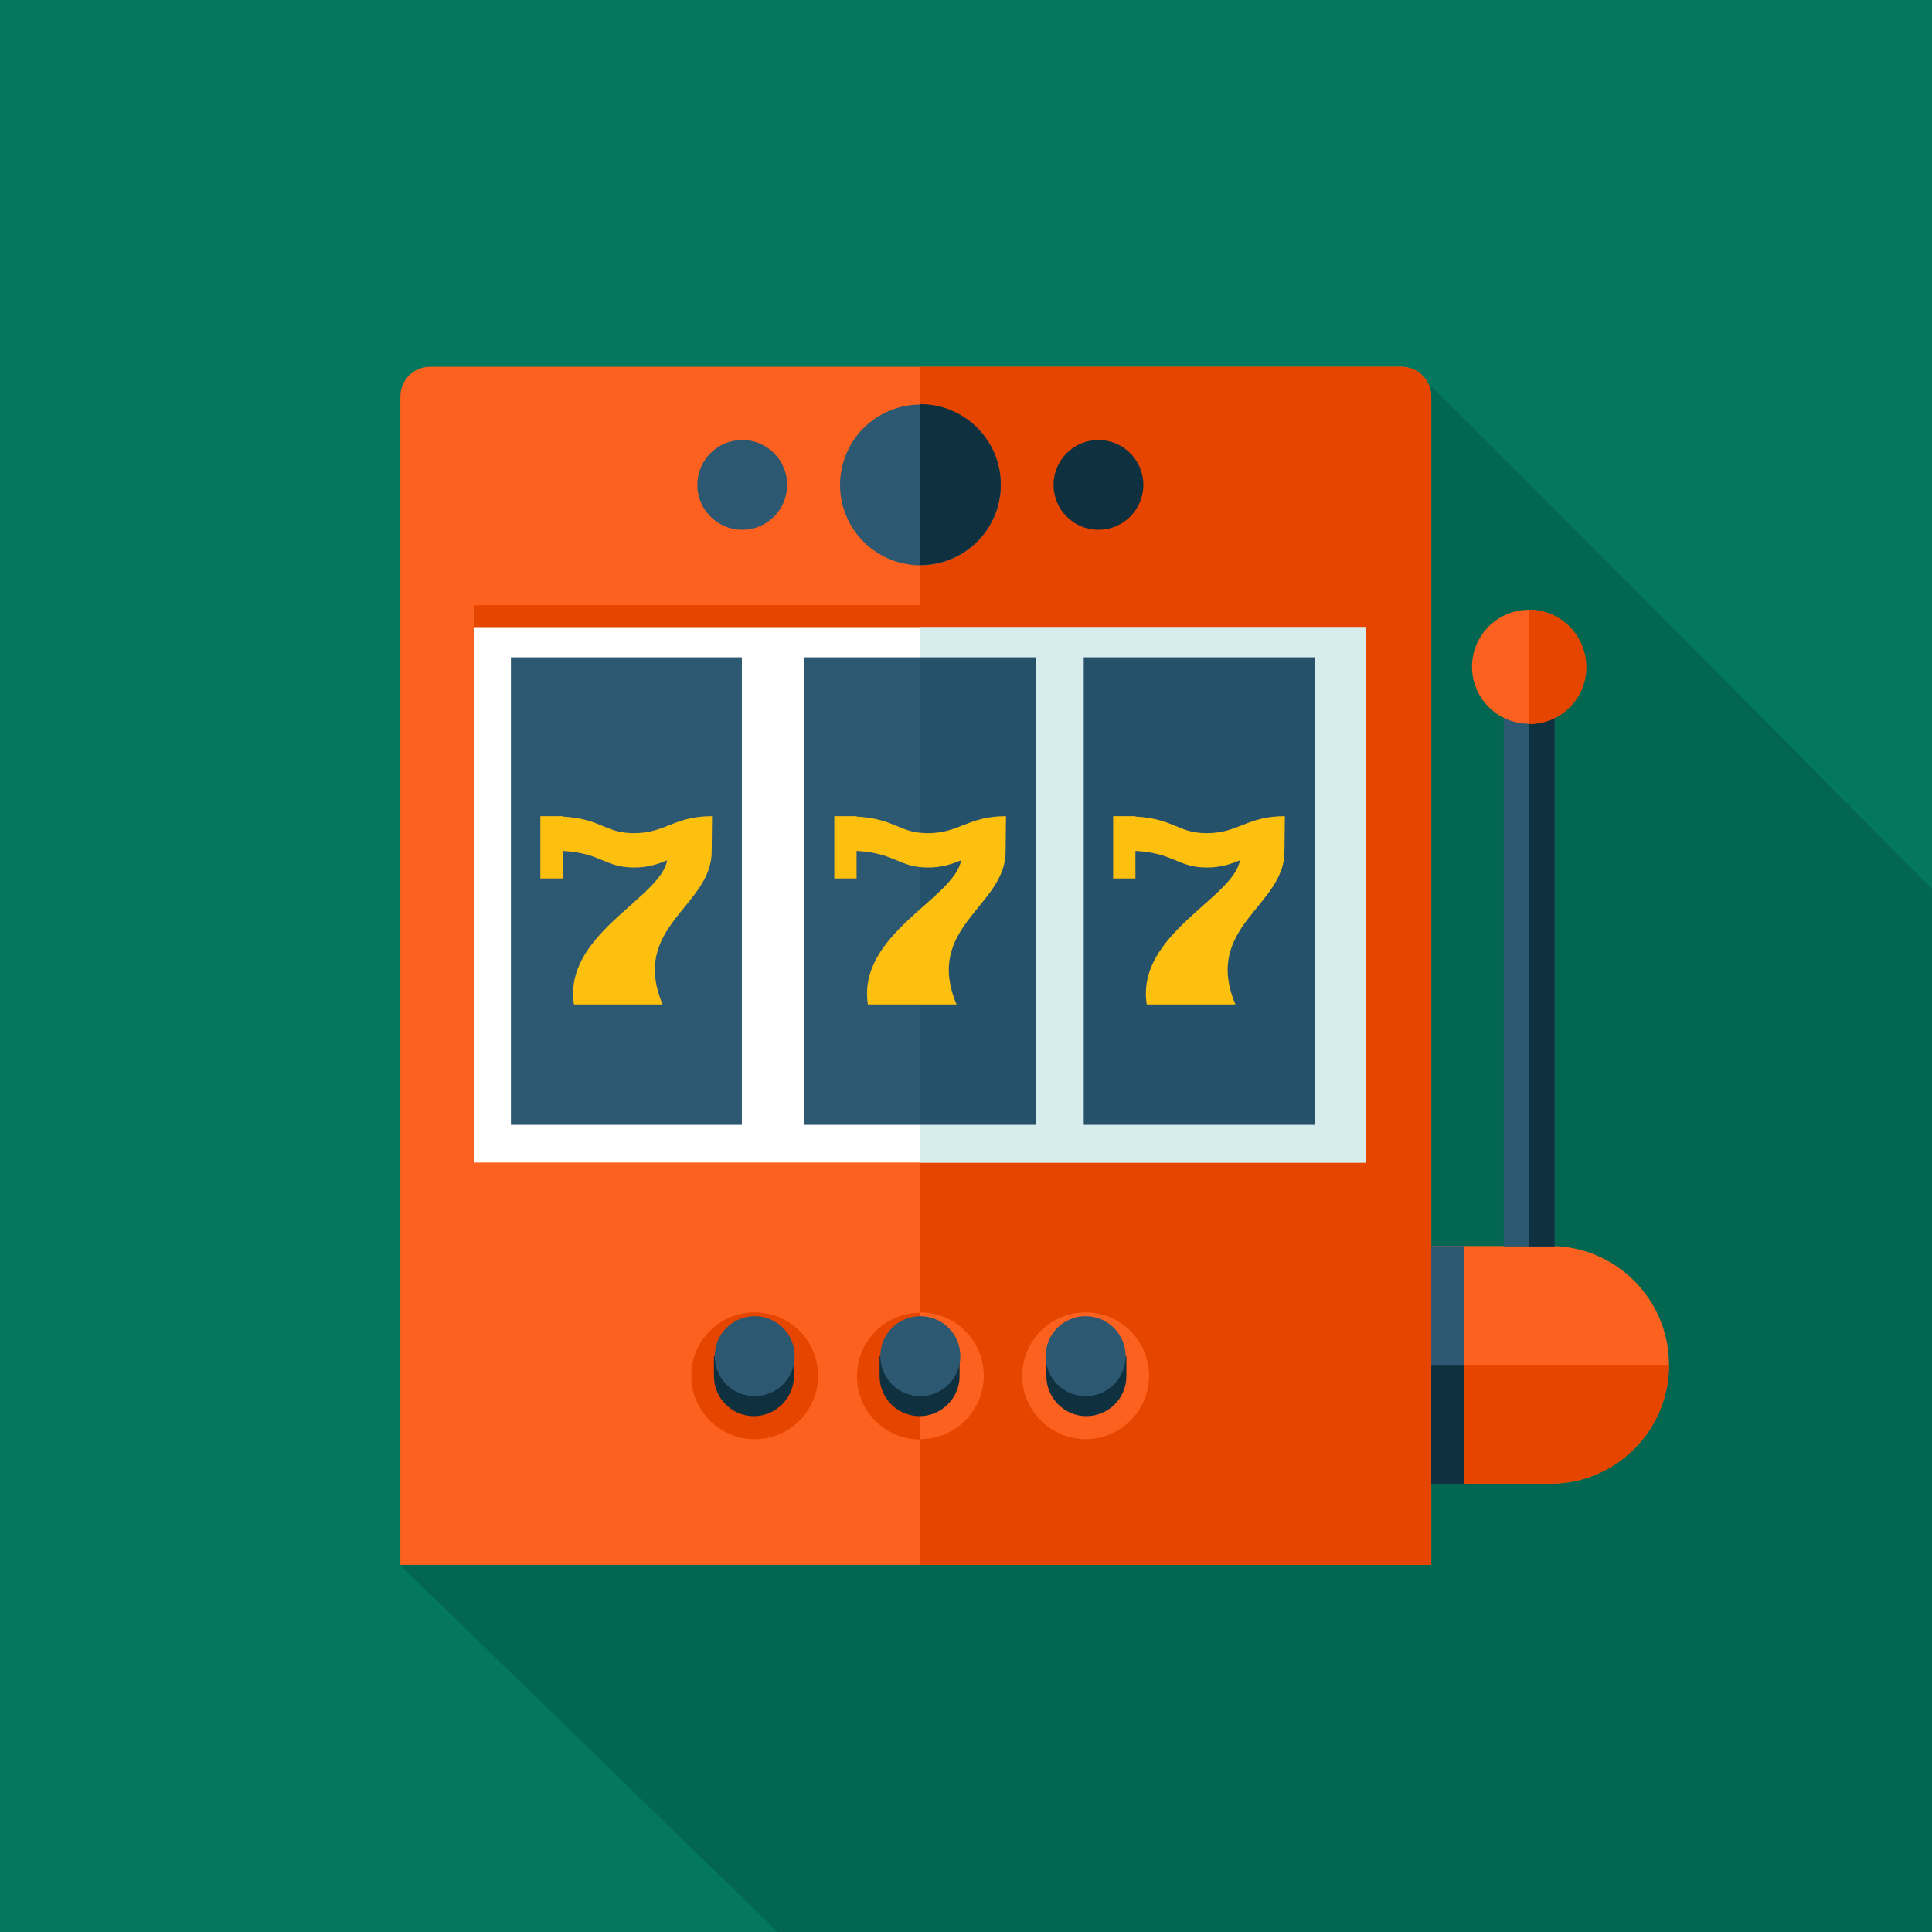
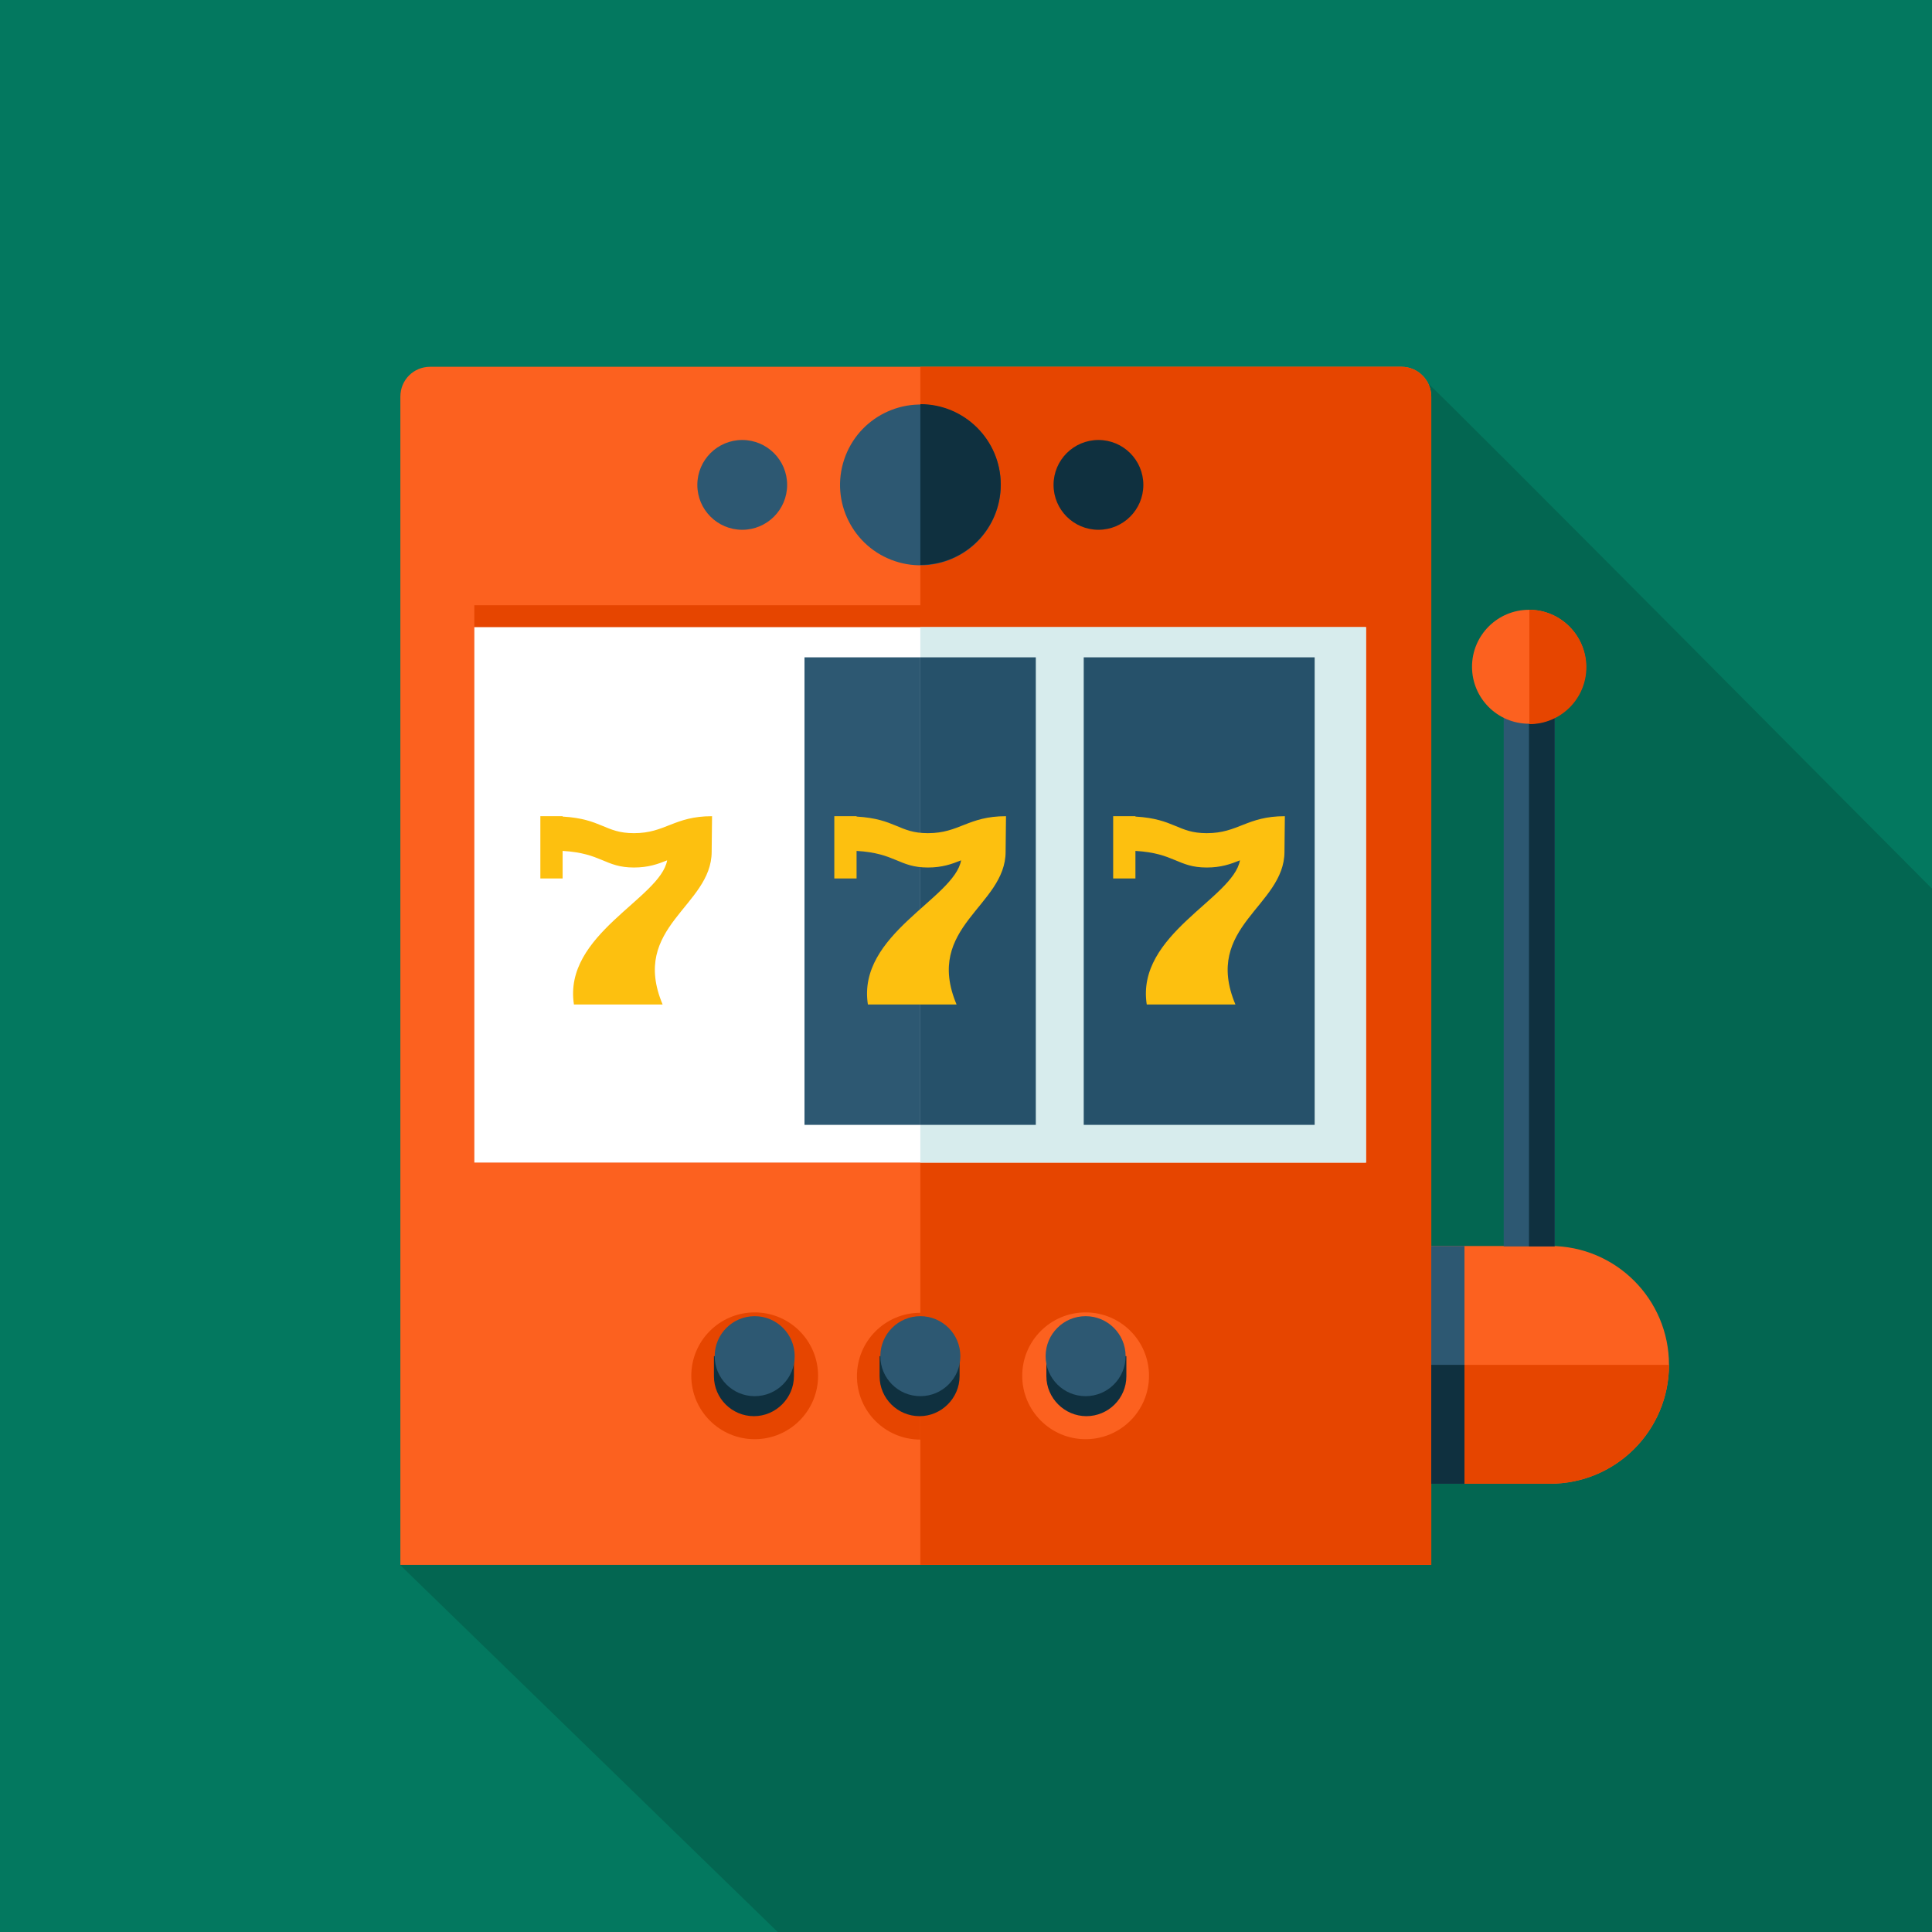
<svg xmlns="http://www.w3.org/2000/svg" id="Layer_1" data-name="Layer 1" viewBox="0 0 512 512">
  <rect width="512" height="512" fill="#03785f" stroke-width="0" />
  <g>
    <path d="M512,512V235.5c-.5-.4-132.1-133.1-133.6-133.9-1.3-2.6-3.9-4.3-7-4.3H114c-4.4,0-7.9,3.5-7.9,7.9v309.6l100,97.2h305.9Z" fill="#000" opacity=".15" stroke-width="0" />
    <path d="M371.4,97.2H114c-4.4,0-7.9,3.5-7.9,7.9v309.6h273.2V105.1c0-4.3-3.5-7.9-7.9-7.9h0Z" fill="#fc611f" stroke-width="0" />
    <path d="M371.4,97.2h-127.5v317.5h135.4V105.1c0-4.3-3.5-7.9-7.9-7.9h0Z" fill="#e64500" stroke-width="0" />
    <polygon points="362 308.1 125.7 308.1 125.7 160.4 362 160.4 362 308.1" fill="#e64500" stroke-width="0" />
    <polygon points="362 308.1 125.7 308.1 125.7 166.2 362 166.2 362 308.1" fill="#fff" stroke-width="0" />
    <polygon points="362 308.1 243.9 308.1 243.9 166.2 362 166.2 362 308.1" fill="#d7eced" stroke-width="0" />
    <circle cx="243.91" cy="128.5" r="21.3" transform="translate(44.87 319.25) rotate(-71.56)" fill="#2d5872" stroke-width="0" />
    <path d="M243.9,107.1v42.6c11.8,0,21.3-9.5,21.3-21.3s-9.6-21.3-21.3-21.3Z" fill="#0f303f" stroke-width="0" />
    <circle cx="196.7" cy="128.5" r="11.9" fill="#2d5872" stroke-width="0" />
    <circle cx="291.1" cy="128.5" r="11.9" fill="#0f303f" stroke-width="0" />
-     <polygon points="196.6 174.2 135.4 174.2 135.4 298.1 196.6 298.1 196.6 174.2" fill="#2d5872" stroke-width="0" />
    <polygon points="243.9 174.2 213.2 174.2 213.2 298.1 243.9 298.1 243.9 174.2" fill="#2d5872" stroke-width="0" />
    <polygon points="274.5 174.2 243.9 174.2 243.9 298.1 274.5 298.1 274.5 174.2" fill="#26516a" stroke-width="0" />
    <polygon points="348.4 174.2 287.2 174.2 287.2 298.1 348.4 298.1 348.4 174.2" fill="#26516a" stroke-width="0" />
    <path d="M410.8,330.2h-31.5v63h31.5c17.4,0,31.5-14.1,31.5-31.5s-14.1-31.5-31.5-31.5Z" fill="#fc611f" stroke-width="0" />
    <path d="M379.3,393.2h31.5c17.4,0,31.5-14.1,31.5-31.5h-63v31.5Z" fill="#e64500" stroke-width="0" />
    <rect x="398.5" y="176.7" width="13.5" height="153.6" fill="#2d5872" stroke-width="0" />
    <rect x="405.2" y="176.7" width="6.8" height="153.6" fill="#0f303f" stroke-width="0" />
    <circle cx="405.2" cy="176.7" r="15.1" fill="#fc611f" stroke-width="0" />
    <path d="M405.3,161.6v30.3c8.4,0,15.1-6.8,15.1-15.1s-6.8-15.2-15.1-15.2Z" fill="#e64500" stroke-width="0" />
    <rect x="379.3" y="330.2" width="8.8" height="63" fill="#2d5872" stroke-width="0" />
    <rect x="379.3" y="361.7" width="8.8" height="31.5" fill="#0f303f" stroke-width="0" />
-     <circle cx="243.9" cy="364.6" r="16.8" fill="#fc611f" stroke-width="0" />
    <path d="M243.9,347.9c-9.3,0-16.8,7.5-16.8,16.8s7.5,16.8,16.8,16.8v-33.6Z" fill="#e64500" stroke-width="0" />
    <path d="M253,359.4c-1.8-3.2-5.2-5.3-9.2-5.3s-7.3,2.2-9.2,5.3h-1.5v5.3c0,5.9,4.8,10.6,10.6,10.6s10.6-4.8,10.6-10.6v-5.3h-1.3Z" fill="#0f303f" stroke-width="0" />
    <circle cx="243.9" cy="359.4" r="10.6" fill="#2d5872" stroke-width="0" />
    <circle cx="200" cy="364.6" r="16.8" fill="#e64500" stroke-width="0" />
    <path d="M209.1,359.4c-1.8-3.2-5.2-5.3-9.2-5.3s-7.3,2.2-9.2,5.3h-1.5v5.3c0,5.9,4.8,10.6,10.6,10.6s10.6-4.8,10.6-10.6v-5.3h-1.3Z" fill="#0f303f" stroke-width="0" />
    <circle cx="200" cy="359.4" r="10.6" fill="#2d5872" stroke-width="0" />
    <circle cx="287.7" cy="364.6" r="16.8" fill="#fc611f" stroke-width="0" />
    <path d="M278.6,359.4c1.8-3.2,5.2-5.3,9.2-5.3s7.3,2.2,9.2,5.3h1.5v5.3c0,5.9-4.8,10.6-10.6,10.6s-10.6-4.8-10.6-10.6v-5.3h1.3Z" fill="#0f303f" stroke-width="0" />
    <circle cx="287.7" cy="359.4" r="10.6" fill="#2d5872" stroke-width="0" />
    <path d="M188.7,216.3c-10.1,0-12.3,4.5-20.7,4.5-7.7,0-8.5-3.8-18.9-4.4v-.1h-5.9v16.5h5.9v-7.3c10.4.6,11.2,4.4,18.9,4.4,3.8,0,6.3-.9,8.8-1.9-1.8,10.1-27.6,19.6-24.7,38.2h23.5c-8.7-20.7,13-26,13-40.5v-.2h0l.1-9.2h0Z" fill="#fdc00f" stroke-width="0" />
    <path d="M266.6,216.3c-10.1,0-12.3,4.5-20.7,4.5-7.7,0-8.5-3.8-18.9-4.4v-.1h-5.9v16.5h5.9v-7.3c10.4.6,11.2,4.4,18.9,4.4,3.8,0,6.3-.9,8.8-1.9-1.8,10.1-27.6,19.6-24.7,38.2h23.5c-8.7-20.7,13-26,13-40.5v-.2h0l.1-9.2h0Z" fill="#fdc00f" stroke-width="0" />
    <path d="M340.5,216.3c-10.1,0-12.3,4.5-20.7,4.5-7.7,0-8.5-3.8-18.9-4.4v-.1h-5.9v16.5h5.9v-7.3c10.4.6,11.2,4.4,18.9,4.4,3.8,0,6.3-.9,8.8-1.9-1.8,10.1-27.6,19.6-24.7,38.2h23.5c-8.7-20.7,13-26,13-40.5v-.2h0l.1-9.2h0Z" fill="#fdc00f" stroke-width="0" />
  </g>
</svg>